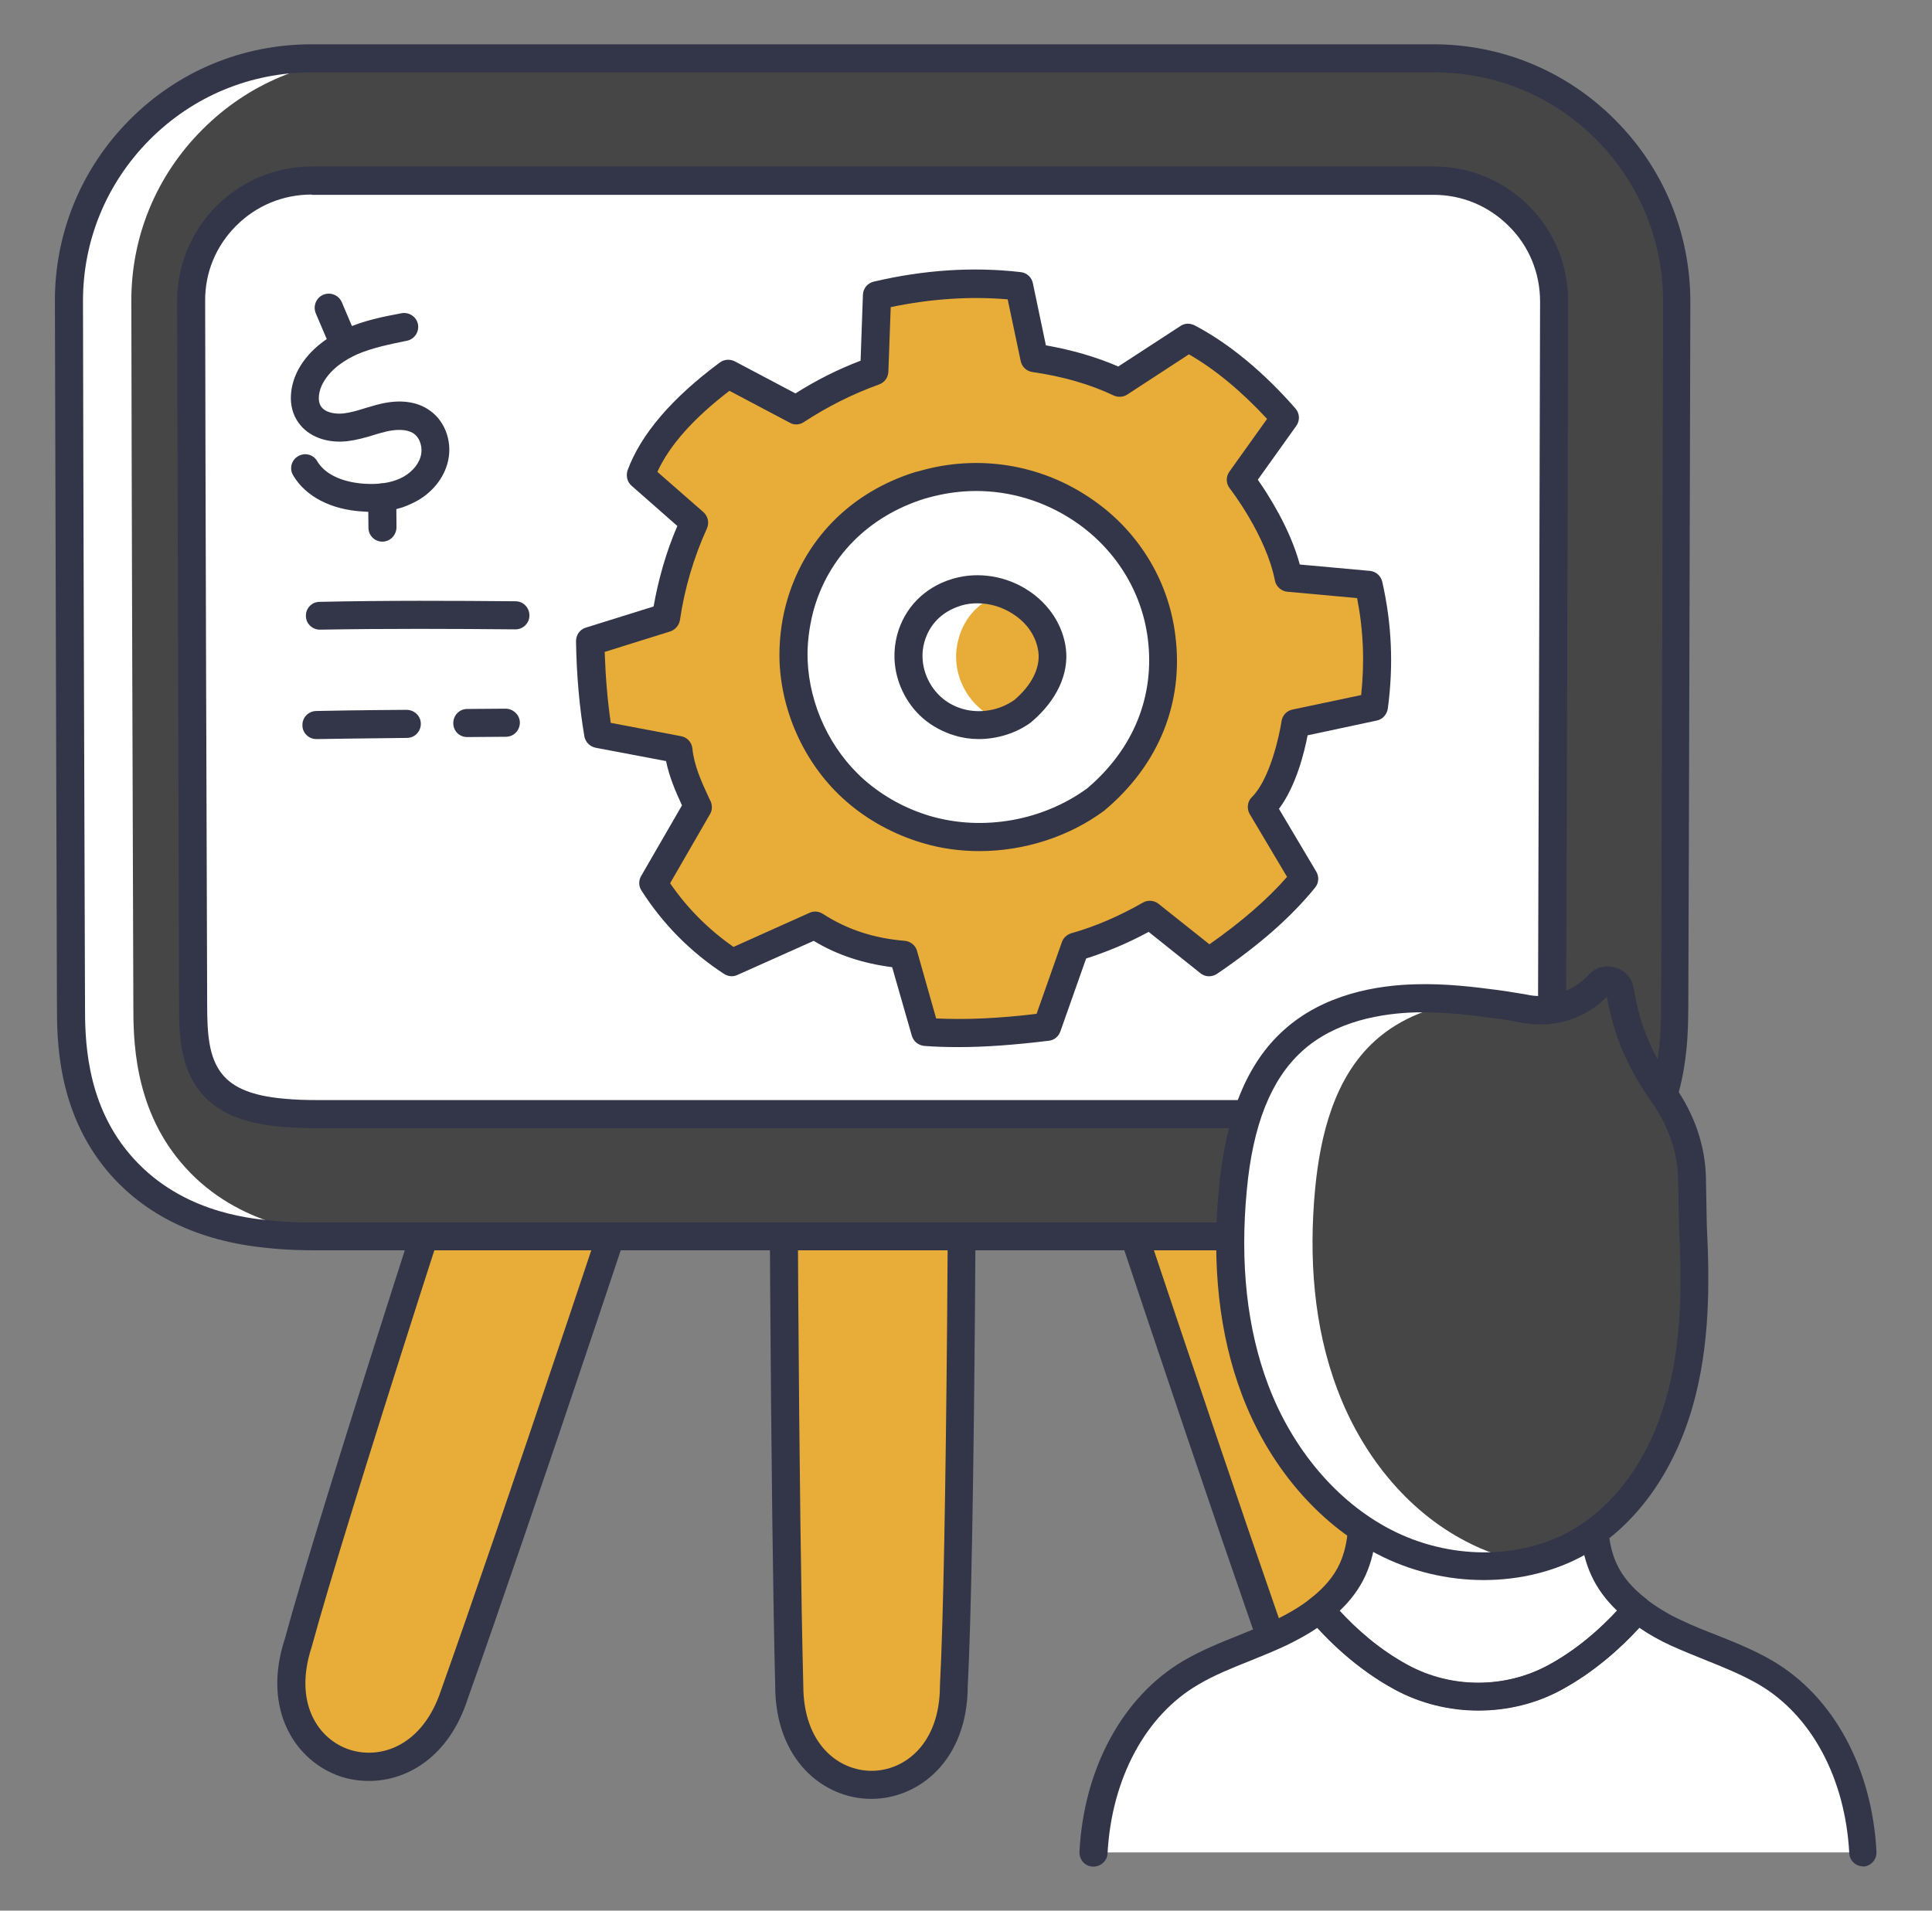
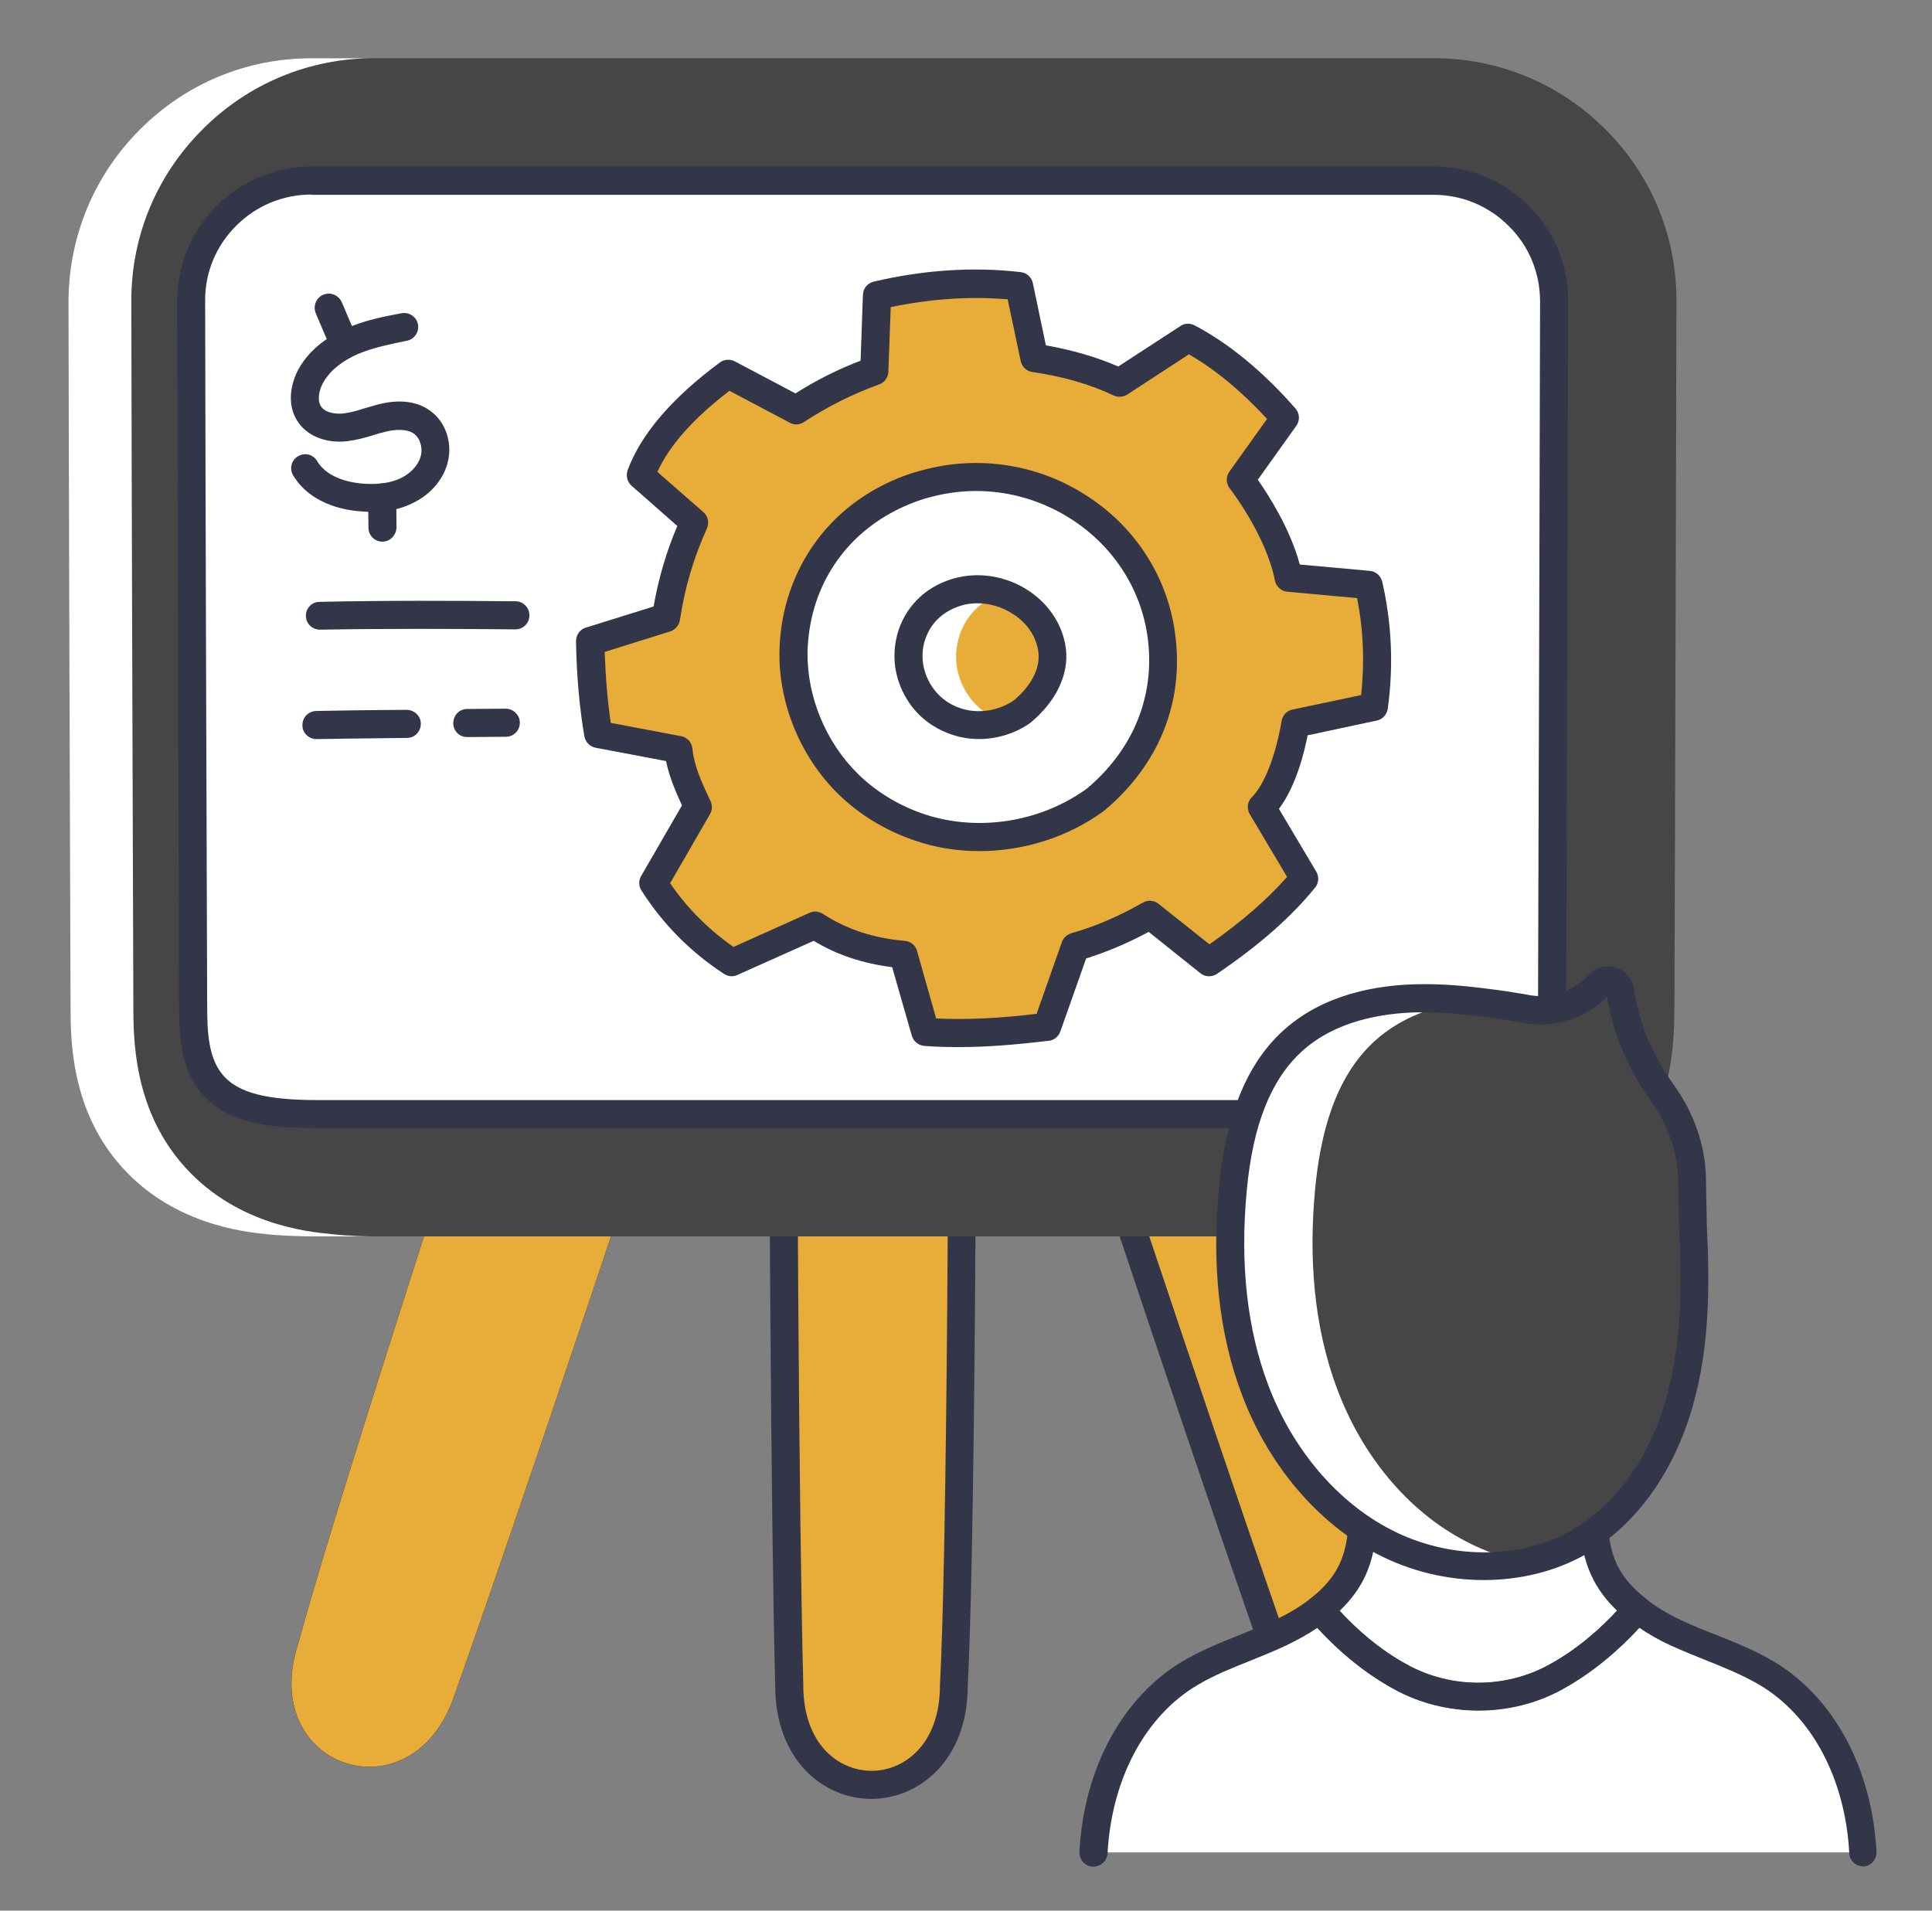
<svg xmlns="http://www.w3.org/2000/svg" width="91" height="90" viewBox="0 0 91 90" fill="none">
  <rect x="0" y="0" width="91" height="90" fill="#808080" stroke="none" />
  <path d="M44.912 79.405C44.912 85.636 37.166 85.636 37.166 79.405C36.948 70.909 36.853 51.682 36.867 33.982L45.335 36.764C45.348 55.05 45.226 73.65 44.912 79.405Z" fill="black" />
  <path d="M44.912 79.405C44.912 85.636 37.166 85.636 37.166 79.405C36.948 70.909 36.853 51.682 36.867 33.982L45.335 36.764C45.348 55.05 45.226 73.65 44.912 79.405Z" fill="#E8AC39" />
  <path d="M41.04 84.736C38.79 84.736 36.513 82.909 36.513 79.405C36.308 71.25 36.185 52.568 36.213 33.968C36.213 33.75 36.308 33.559 36.486 33.436C36.663 33.314 36.881 33.273 37.086 33.341L45.554 36.123C45.826 36.218 46.004 36.464 46.004 36.75C46.017 53.346 45.908 73.268 45.581 79.445C45.567 82.909 43.29 84.736 41.04 84.736ZM37.535 34.882C37.508 53.168 37.631 71.373 37.836 79.391C37.836 82.159 39.499 83.414 41.054 83.414C42.595 83.414 44.272 82.159 44.272 79.405C44.599 73.282 44.708 53.7 44.695 37.227L37.535 34.882Z" fill="#323648" />
  <path d="M26.968 36.751C21.241 54.137 15.554 71.823 14.054 77.4C12.104 83.319 19.468 85.732 21.418 79.814C24.268 71.796 30.39 53.564 35.886 36.737H26.968V36.751Z" fill="black" />
  <path d="M26.968 36.751C21.241 54.137 15.554 71.823 14.054 77.4C12.104 83.319 19.468 85.732 21.418 79.814C24.268 71.796 30.39 53.564 35.886 36.737H26.968V36.751Z" fill="#E8AC39" />
-   <path d="M17.381 83.891C16.931 83.891 16.482 83.823 16.059 83.687C13.918 82.978 12.322 80.537 13.413 77.209C15.022 71.278 21.145 52.309 26.327 36.559C26.422 36.287 26.668 36.109 26.954 36.109H35.859C36.077 36.109 36.268 36.205 36.391 36.382C36.513 36.559 36.554 36.778 36.486 36.968C30.704 54.655 24.759 72.368 22.018 80.059C21.159 82.705 19.222 83.891 17.381 83.891ZM27.445 37.419C22.291 53.073 16.277 71.7 14.681 77.578C13.809 80.223 14.995 81.941 16.468 82.418C17.941 82.896 19.918 82.228 20.777 79.609C23.477 72.041 29.272 54.791 34.959 37.405H27.445V37.419Z" fill="#323648" />
  <path d="M55.237 36.751H46.332C51.828 53.578 57.937 71.81 60.8 79.828C62.75 85.746 70.1 83.319 68.164 77.414C66.65 71.837 60.964 54.137 55.237 36.751Z" fill="black" />
  <path d="M55.237 36.751H46.332C51.828 53.578 57.937 71.81 60.8 79.828C62.75 85.746 70.1 83.319 68.164 77.414C66.65 71.837 60.964 54.137 55.237 36.751Z" fill="#E8AC39" />
  <path d="M64.823 83.891C62.982 83.891 61.046 82.705 60.173 80.032C57.432 72.355 51.486 54.641 45.705 36.955C45.636 36.75 45.677 36.532 45.8 36.368C45.923 36.191 46.127 36.096 46.332 36.096H55.236C55.523 36.096 55.768 36.273 55.864 36.546C61.059 52.296 67.182 71.264 68.791 77.237C69.868 80.523 68.287 82.978 66.146 83.687C65.723 83.823 65.273 83.891 64.823 83.891ZM47.246 37.418C52.932 54.791 58.727 72.055 61.427 79.609C62.286 82.241 64.264 82.909 65.737 82.432C67.209 81.955 68.396 80.237 67.537 77.618C65.927 71.7 59.927 53.059 54.773 37.418H47.246Z" fill="#323648" />
  <path d="M14.886 58.241C14.299 58.241 13.508 58.228 12.663 58.132C11.559 58.023 8.027 57.682 5.559 54.737C3.336 52.091 3.336 48.873 3.336 47.332C3.309 39.382 3.268 22.664 3.24 14.209C3.227 11.168 4.413 8.278 6.581 6.109C8.749 3.941 11.627 2.741 14.695 2.741H67.522C70.577 2.741 73.454 3.928 75.622 6.096C77.79 8.264 78.977 11.141 78.963 14.209C78.949 18.137 78.936 23.85 78.922 29.646C78.909 36.314 78.881 43.078 78.868 47.359C78.854 49.023 78.84 52.105 76.659 54.737C74.177 57.696 70.659 58.037 69.499 58.146C68.695 58.228 67.918 58.241 67.331 58.241H14.886Z" fill="#464646" />
  <path d="M17.817 58.241H14.872C14.286 58.241 13.495 58.228 12.649 58.146C11.545 58.037 8.013 57.696 5.545 54.75C3.322 52.105 3.322 48.887 3.322 47.346C3.295 39.382 3.24 22.678 3.227 14.223C3.227 11.168 4.413 8.278 6.581 6.109C8.749 3.928 11.627 2.741 14.681 2.741H17.627C14.558 2.741 11.681 3.941 9.527 6.109C7.358 8.278 6.172 11.155 6.186 14.209C6.199 22.664 6.254 39.368 6.281 47.332C6.281 48.873 6.281 52.091 8.504 54.737C10.972 57.682 14.49 58.023 15.608 58.132C16.454 58.228 17.231 58.241 17.817 58.241Z" fill="white" />
  <path d="M73.194 14.209C73.167 22.664 73.126 39.368 73.099 47.346C73.099 48.641 73.044 50.059 72.226 51.041C71.435 51.982 70.18 52.282 68.94 52.405C68.408 52.459 67.862 52.473 67.331 52.473H14.885C14.353 52.473 13.808 52.459 13.276 52.405C12.021 52.282 10.767 51.982 9.99 51.041C9.144 50.046 9.09 48.641 9.09 47.332C9.062 39.355 9.021 22.65 8.994 14.196C8.994 11.059 11.544 8.509 14.681 8.509H67.508C70.658 8.509 73.208 11.059 73.194 14.209Z" fill="white" />
-   <path d="M67.332 58.895H14.886C14.286 58.895 13.468 58.882 12.595 58.786C9.35 58.473 6.813 57.245 5.054 55.159C2.682 52.323 2.682 48.955 2.682 47.332C2.654 39.382 2.613 22.677 2.586 14.209C2.572 10.991 3.827 7.936 6.104 5.646C8.395 3.341 11.436 2.086 14.681 2.086H67.509C70.741 2.086 73.795 3.355 76.072 5.646C78.363 7.936 79.618 10.991 79.618 14.223L79.577 29.659C79.563 36.327 79.536 43.105 79.522 47.373C79.509 49.118 79.495 52.35 77.163 55.159C74.518 58.323 70.781 58.691 69.554 58.814C68.736 58.882 67.931 58.895 67.332 58.895ZM14.681 3.409C11.791 3.409 9.077 4.541 7.045 6.586C5.013 8.632 3.895 11.345 3.909 14.223C3.922 22.677 3.977 39.382 4.004 47.346C4.004 48.818 4.004 51.859 6.077 54.327C8.368 57.068 11.654 57.382 12.732 57.491C13.563 57.586 14.327 57.586 14.9 57.586H67.345C67.918 57.586 68.668 57.573 69.445 57.491C70.55 57.382 73.877 57.055 76.181 54.314C78.213 51.873 78.227 48.941 78.241 47.359C78.254 43.091 78.268 36.327 78.295 29.659L78.336 14.223C78.336 11.332 77.218 8.618 75.186 6.573C73.154 4.527 70.441 3.409 67.55 3.409H14.681Z" fill="#323648" />
  <path d="M67.331 53.141H14.885C14.422 53.141 13.822 53.127 13.194 53.073C11.981 52.95 10.467 52.663 9.472 51.477C8.435 50.25 8.435 48.505 8.435 47.345C8.408 39.368 8.367 22.663 8.34 14.223C8.34 12.518 8.994 10.909 10.194 9.709C11.394 8.509 12.99 7.841 14.694 7.841H67.522C69.213 7.841 70.808 8.495 72.008 9.695C73.208 10.895 73.863 12.491 73.863 14.195C73.849 18.136 73.835 23.863 73.822 29.659C73.808 36.313 73.781 43.063 73.767 47.332C73.754 48.859 73.672 50.332 72.731 51.45C71.722 52.65 70.113 52.936 68.994 53.045C68.394 53.127 67.794 53.141 67.331 53.141ZM14.681 9.164C13.331 9.164 12.076 9.682 11.122 10.636C10.167 11.591 9.649 12.845 9.663 14.195C9.676 22.65 9.731 39.355 9.758 47.332C9.758 48.614 9.813 49.813 10.481 50.618C11.013 51.259 11.899 51.614 13.331 51.75C13.89 51.804 14.422 51.818 14.885 51.818H67.331C67.781 51.818 68.326 51.804 68.872 51.75C70.317 51.614 71.19 51.259 71.722 50.618C72.376 49.827 72.444 48.614 72.444 47.332C72.458 43.077 72.472 36.327 72.499 29.673C72.513 23.877 72.526 18.15 72.54 14.209C72.54 12.859 72.022 11.591 71.067 10.65C70.113 9.695 68.858 9.177 67.522 9.177H14.681V9.164Z" fill="#323648" />
  <path d="M58.44 22.596C58.44 22.596 60.24 24.914 60.69 27.205L64.453 27.546C64.89 29.468 64.972 31.323 64.699 33.273L61.003 34.05C61.003 34.05 60.608 36.832 59.422 37.991L61.412 41.359C60.226 42.818 58.685 44.1 56.926 45.3L54.144 43.077C52.999 43.732 51.826 44.236 50.612 44.577L49.29 48.327C47.285 48.6 45.362 48.709 43.562 48.573L42.512 44.918C40.931 44.782 39.581 44.346 38.353 43.541L34.44 45.3C32.926 44.318 31.699 43.064 30.744 41.564L32.831 37.95C32.408 37.009 32.026 36.205 31.931 35.264L28.167 34.555C27.922 33.164 27.812 31.704 27.785 30.177L31.358 29.059C31.59 27.505 32.026 26.018 32.681 24.573L30.158 22.364C30.785 20.659 32.285 19.05 34.276 17.591L37.481 19.282C38.599 18.546 39.812 17.918 41.162 17.441L41.299 13.896C43.549 13.364 45.785 13.2 47.994 13.459L48.703 16.841C50.176 17.059 51.512 17.441 52.712 18L55.944 15.9C57.608 16.786 59.176 18.164 60.499 19.664L58.44 22.596Z" fill="black" />
  <path d="M58.44 22.596C58.44 22.596 60.24 24.914 60.69 27.205L64.453 27.546C64.89 29.468 64.972 31.323 64.699 33.273L61.003 34.05C61.003 34.05 60.608 36.832 59.422 37.991L61.412 41.359C60.226 42.818 58.685 44.1 56.926 45.3L54.144 43.077C52.999 43.732 51.826 44.236 50.612 44.577L49.29 48.327C47.285 48.6 45.362 48.709 43.562 48.573L42.512 44.918C40.931 44.782 39.581 44.346 38.353 43.541L34.44 45.3C32.926 44.318 31.699 43.064 30.744 41.564L32.831 37.95C32.408 37.009 32.026 36.205 31.931 35.264L28.167 34.555C27.922 33.164 27.812 31.704 27.785 30.177L31.358 29.059C31.59 27.505 32.026 26.018 32.681 24.573L30.158 22.364C30.785 20.659 32.285 19.05 34.276 17.591L37.481 19.282C38.599 18.546 39.812 17.918 41.162 17.441L41.299 13.896C43.549 13.364 45.785 13.2 47.994 13.459L48.703 16.841C50.176 17.059 51.512 17.441 52.712 18L55.944 15.9C57.608 16.786 59.176 18.164 60.499 19.664L58.44 22.596Z" fill="#E8AC39" />
  <path d="M51.622 37.65C49.372 39.314 46.331 39.859 43.631 39.082C42.39 38.727 41.231 38.1 40.263 37.241C38.517 35.714 37.453 33.45 37.358 31.132C37.331 30.3 37.426 29.468 37.644 28.677C38.394 25.814 40.508 23.755 43.331 22.882C43.399 22.868 43.467 22.841 43.549 22.827C48.663 21.382 54.049 24.736 54.717 30.014C55.058 32.618 54.226 35.455 51.622 37.65Z" fill="white" />
  <path d="M48.172 33.491C47.327 34.118 46.168 34.323 45.158 34.023C44.695 33.886 44.258 33.655 43.89 33.327C43.236 32.755 42.827 31.895 42.8 31.023C42.786 30.709 42.827 30.395 42.908 30.096C43.195 29.018 43.986 28.241 45.05 27.914C45.077 27.9 45.104 27.9 45.131 27.887C47.068 27.341 49.304 28.636 49.563 30.627C49.686 31.609 49.154 32.659 48.172 33.491Z" fill="black" />
  <path d="M48.172 33.491C47.327 34.118 46.168 34.323 45.158 34.023C44.695 33.886 44.258 33.655 43.89 33.327C43.236 32.755 42.827 31.895 42.8 31.023C42.786 30.709 42.827 30.395 42.908 30.096C43.195 29.018 43.986 28.241 45.05 27.914C45.077 27.9 45.104 27.9 45.131 27.887C47.068 27.341 49.304 28.636 49.563 30.627C49.686 31.609 49.154 32.659 48.172 33.491Z" fill="#E8AC39" />
  <path d="M47.231 33.968C46.577 34.186 45.84 34.214 45.172 34.023C44.709 33.886 44.259 33.641 43.904 33.327C43.249 32.754 42.84 31.895 42.813 31.023C42.8 30.709 42.84 30.395 42.922 30.095C43.209 29.018 43.999 28.241 45.063 27.913C45.09 27.913 45.118 27.9 45.145 27.886C45.827 27.695 46.536 27.736 47.19 27.954C46.168 28.295 45.418 29.059 45.145 30.109C45.063 30.409 45.022 30.723 45.036 31.036C45.063 31.909 45.472 32.768 46.127 33.341C46.427 33.614 46.809 33.832 47.231 33.968Z" fill="white" />
  <path d="M46.127 40.091C45.227 40.091 44.313 39.968 43.454 39.709C42.117 39.314 40.863 38.632 39.84 37.732C37.972 36.096 36.813 33.641 36.717 31.146C36.69 30.259 36.786 29.359 37.017 28.487C37.822 25.459 40.045 23.182 43.14 22.227L43.208 22.214L43.358 22.173C46.058 21.409 48.949 21.859 51.281 23.414C53.545 24.9 55.031 27.273 55.358 29.918C55.767 33.082 54.595 36.014 52.031 38.168C52.045 38.168 52.031 38.182 52.017 38.182C50.34 39.423 48.227 40.091 46.127 40.091ZM45.977 23.128C45.227 23.128 44.463 23.237 43.727 23.441L43.577 23.482C40.89 24.314 38.981 26.264 38.299 28.828C38.108 29.578 38.013 30.341 38.04 31.091C38.122 33.218 39.117 35.332 40.713 36.737C41.599 37.514 42.663 38.1 43.822 38.441C46.304 39.164 49.127 38.659 51.213 37.132C53.395 35.278 54.404 32.782 54.063 30.082C53.776 27.818 52.495 25.8 50.558 24.518C49.181 23.605 47.586 23.128 45.977 23.128Z" fill="#323648" />
  <path d="M46.1 34.813C45.718 34.813 45.336 34.759 44.981 34.65C44.422 34.486 43.891 34.2 43.454 33.818C42.663 33.123 42.172 32.086 42.132 31.036C42.118 30.654 42.159 30.286 42.254 29.918C42.595 28.636 43.536 27.668 44.845 27.273L44.941 27.245C46.1 26.918 47.422 27.136 48.459 27.832C49.427 28.473 50.068 29.468 50.204 30.545C50.354 31.745 49.768 33 48.595 33.995C48.581 34.009 48.568 34.009 48.568 34.023C47.859 34.541 46.972 34.813 46.1 34.813ZM46.045 28.418C45.8 28.418 45.541 28.445 45.309 28.514L45.227 28.541C44.368 28.814 43.768 29.413 43.536 30.259C43.468 30.505 43.441 30.75 43.454 30.995C43.481 31.691 43.809 32.373 44.327 32.836C44.613 33.095 44.968 33.286 45.35 33.395C46.168 33.627 47.081 33.464 47.777 32.973C48.595 32.277 49.004 31.459 48.909 30.709C48.813 30 48.404 29.373 47.736 28.936C47.218 28.595 46.632 28.418 46.045 28.418Z" fill="#323648" />
  <path d="M45.158 49.323C44.599 49.323 44.054 49.309 43.535 49.268C43.263 49.241 43.031 49.064 42.949 48.791L42.022 45.559C40.645 45.382 39.431 44.987 38.326 44.318L34.726 45.928C34.522 46.023 34.29 45.996 34.099 45.873C32.531 44.85 31.222 43.528 30.213 41.946C30.076 41.741 30.076 41.468 30.199 41.264L32.122 37.937C31.808 37.255 31.522 36.587 31.372 35.85L28.058 35.223C27.785 35.168 27.581 34.964 27.526 34.691C27.294 33.341 27.158 31.828 27.131 30.205C27.131 29.918 27.308 29.646 27.595 29.564L30.785 28.568C31.017 27.259 31.385 25.977 31.904 24.777L29.749 22.882C29.544 22.705 29.476 22.418 29.558 22.159C30.185 20.455 31.645 18.75 33.908 17.073C34.113 16.923 34.385 16.909 34.604 17.018L37.467 18.532C38.435 17.918 39.458 17.4 40.535 16.991L40.645 13.882C40.658 13.582 40.863 13.337 41.149 13.268C43.522 12.709 45.854 12.559 48.076 12.818C48.363 12.846 48.594 13.064 48.649 13.337L49.263 16.268C50.504 16.487 51.635 16.814 52.672 17.264L55.604 15.355C55.808 15.218 56.054 15.218 56.272 15.328C57.881 16.173 59.517 17.523 61.017 19.241C61.222 19.473 61.235 19.814 61.058 20.059L59.245 22.596C59.749 23.318 60.772 24.914 61.222 26.591L64.522 26.891C64.808 26.918 65.04 27.123 65.108 27.409C65.558 29.4 65.64 31.364 65.367 33.382C65.326 33.655 65.122 33.887 64.849 33.941L61.59 34.637C61.44 35.428 61.044 37.037 60.24 38.1L61.999 41.059C62.135 41.291 62.122 41.591 61.944 41.809C60.826 43.187 59.313 44.523 57.322 45.873C57.076 46.037 56.763 46.023 56.544 45.846L54.104 43.896C53.122 44.428 52.14 44.837 51.158 45.15L49.944 48.587C49.863 48.818 49.658 48.996 49.413 49.023C47.844 49.214 46.44 49.323 45.158 49.323ZM44.094 47.973C45.499 48.041 47.054 47.973 48.826 47.755L50.013 44.387C50.081 44.182 50.245 44.032 50.449 43.964C51.567 43.65 52.713 43.159 53.831 42.518C54.063 42.382 54.363 42.409 54.567 42.573L56.967 44.482C58.481 43.418 59.694 42.368 60.622 41.305L58.863 38.346C58.713 38.087 58.754 37.746 58.972 37.541C59.804 36.709 60.254 34.691 60.363 33.968C60.404 33.696 60.608 33.477 60.881 33.423L64.113 32.741C64.276 31.187 64.222 29.714 63.922 28.173L60.635 27.873C60.349 27.846 60.104 27.628 60.049 27.341C59.64 25.227 57.949 23.032 57.922 23.005C57.745 22.773 57.731 22.459 57.908 22.214L59.681 19.732C58.495 18.45 57.24 17.4 55.999 16.691L53.094 18.587C52.904 18.709 52.658 18.723 52.454 18.628C51.335 18.096 50.04 17.727 48.622 17.523C48.349 17.482 48.131 17.277 48.076 17.005L47.463 14.1C45.69 13.95 43.835 14.073 41.954 14.468L41.844 17.509C41.831 17.782 41.667 18.014 41.408 18.109C40.154 18.559 38.967 19.159 37.863 19.882C37.658 20.018 37.399 20.032 37.194 19.909L34.358 18.409C32.681 19.691 31.535 20.973 30.963 22.227L33.131 24.123C33.349 24.314 33.417 24.628 33.294 24.9C32.681 26.25 32.245 27.709 32.026 29.209C31.985 29.455 31.808 29.659 31.576 29.741L28.481 30.709C28.522 31.896 28.617 33.014 28.767 34.05L32.081 34.678C32.367 34.732 32.585 34.964 32.613 35.264C32.694 36.055 33.022 36.791 33.417 37.637L33.472 37.746C33.554 37.937 33.554 38.168 33.444 38.346L31.563 41.605C32.367 42.778 33.376 43.787 34.549 44.605L38.135 42.996C38.34 42.9 38.572 42.928 38.763 43.05C39.881 43.773 41.135 44.196 42.622 44.318C42.895 44.346 43.126 44.537 43.194 44.796L44.094 47.973Z" fill="#323648" />
  <path d="M15.063 29.66C14.709 29.66 14.409 29.373 14.409 29.019C14.395 28.65 14.695 28.35 15.05 28.35C18.186 28.282 21.322 28.296 24.281 28.323C24.65 28.323 24.936 28.623 24.936 28.991C24.936 29.36 24.636 29.646 24.281 29.646C21.322 29.619 18.2 29.605 15.063 29.66Z" fill="#323648" />
  <path d="M22.004 34.719C21.636 34.719 21.35 34.432 21.35 34.064C21.35 33.696 21.636 33.396 22.004 33.396L23.818 33.382C24.159 33.382 24.486 33.669 24.486 34.037C24.486 34.405 24.2 34.705 23.831 34.705L22.004 34.719Z" fill="#323648" />
  <path d="M14.899 34.814C14.545 34.814 14.245 34.527 14.245 34.173C14.231 33.805 14.517 33.505 14.886 33.491C15.486 33.477 17.04 33.45 19.154 33.437C19.508 33.437 19.822 33.723 19.822 34.091C19.822 34.459 19.535 34.759 19.167 34.759C17.067 34.786 15.526 34.8 14.926 34.814C14.913 34.814 14.899 34.814 14.899 34.814Z" fill="#323648" />
  <path d="M17.49 24.11C17.367 24.11 17.245 24.11 17.108 24.096C15.595 24.014 14.395 23.387 13.808 22.391C13.617 22.078 13.727 21.669 14.04 21.491C14.354 21.3 14.763 21.41 14.94 21.723C15.458 22.596 16.686 22.76 17.177 22.787C17.831 22.828 18.39 22.746 18.84 22.541C19.317 22.323 19.686 21.941 19.808 21.519C19.931 21.11 19.795 20.646 19.495 20.428C19.127 20.169 18.54 20.25 18.227 20.319C18.008 20.373 17.79 20.428 17.586 20.496C17.19 20.619 16.795 20.728 16.358 20.782C15.39 20.891 14.531 20.564 14.068 19.923C13.481 19.119 13.686 18.082 14.054 17.401C14.613 16.378 15.581 15.791 16.29 15.478C17.149 15.096 18.036 14.919 18.908 14.755C19.263 14.687 19.617 14.919 19.686 15.273C19.754 15.628 19.522 15.982 19.168 16.05C18.377 16.214 17.545 16.378 16.822 16.691C16.304 16.923 15.595 17.346 15.213 18.041C15.022 18.382 14.927 18.873 15.131 19.16C15.349 19.46 15.84 19.514 16.195 19.473C16.522 19.432 16.849 19.337 17.19 19.228C17.436 19.16 17.681 19.078 17.927 19.023C18.854 18.805 19.658 18.914 20.245 19.337C21.008 19.869 21.349 20.919 21.063 21.873C20.831 22.664 20.204 23.36 19.372 23.728C18.854 23.987 18.213 24.11 17.49 24.11Z" fill="#323648" />
  <path d="M16.222 16.896C15.963 16.896 15.718 16.746 15.609 16.487L14.872 14.755C14.736 14.414 14.886 14.032 15.227 13.882C15.568 13.746 15.95 13.896 16.1 14.237L16.836 15.969C16.972 16.309 16.822 16.691 16.481 16.841C16.4 16.882 16.304 16.896 16.222 16.896Z" fill="#323648" />
  <path d="M18.008 25.514C17.654 25.514 17.354 25.227 17.354 24.859L17.34 23.441C17.34 23.073 17.626 22.773 17.994 22.773H18.008C18.363 22.773 18.663 23.059 18.663 23.427L18.676 24.846C18.663 25.214 18.376 25.514 18.008 25.514Z" fill="#323648" />
  <path d="M65.994 78.996C68.244 80.223 71.012 80.223 73.262 78.996C74.967 78.069 76.262 76.8 77.108 75.805C76.453 75.287 75.894 74.673 75.553 73.923C74.571 71.809 75.512 69.314 74.776 67.105H64.494C63.744 69.3 64.685 71.796 63.717 73.923C63.376 74.673 62.817 75.287 62.162 75.805C62.994 76.8 64.289 78.069 65.994 78.996Z" fill="white" />
  <path d="M83.175 78.791C81.839 78.014 80.353 77.577 78.962 76.923C78.321 76.623 77.68 76.255 77.107 75.805C76.262 76.8 74.966 78.068 73.262 78.996C71.012 80.223 68.243 80.223 65.993 78.996C64.289 78.068 62.993 76.8 62.148 75.805C61.589 76.255 60.948 76.623 60.294 76.923C58.903 77.577 57.403 78.014 56.08 78.791C53.148 80.509 51.675 83.918 51.512 87.259H87.757C87.58 83.918 86.107 80.509 83.175 78.791Z" fill="white" />
  <path d="M69.636 80.578C68.272 80.578 66.909 80.25 65.681 79.582C63.854 78.587 62.477 77.209 61.645 76.228C61.522 76.091 61.468 75.914 61.495 75.737C61.509 75.559 61.604 75.396 61.741 75.287C62.382 74.782 62.831 74.25 63.104 73.65C63.554 72.668 63.541 71.537 63.513 70.337C63.486 69.205 63.472 68.032 63.854 66.9C63.95 66.627 64.195 66.45 64.481 66.45H74.763C75.05 66.45 75.295 66.627 75.391 66.9C75.772 68.032 75.759 69.205 75.731 70.337C75.704 71.537 75.691 72.655 76.141 73.65C76.413 74.25 76.863 74.782 77.504 75.287C77.641 75.396 77.736 75.559 77.75 75.737C77.763 75.914 77.709 76.091 77.6 76.228C76.768 77.209 75.391 78.587 73.577 79.582C72.377 80.25 71 80.578 69.636 80.578ZM66.309 78.423C68.354 79.541 70.904 79.541 72.95 78.423C74.313 77.687 75.404 76.691 76.168 75.873C75.636 75.368 75.227 74.809 74.954 74.209C74.368 72.941 74.395 71.618 74.422 70.323C74.436 69.423 74.45 68.578 74.272 67.787H65C64.822 68.578 64.836 69.437 64.85 70.323C64.877 71.618 64.891 72.941 64.318 74.209C64.045 74.809 63.636 75.368 63.104 75.873C63.854 76.691 64.945 77.687 66.309 78.423Z" fill="#323648" />
  <path d="M87.758 87.914C87.403 87.914 87.117 87.641 87.103 87.286C86.912 83.768 85.331 80.809 82.849 79.35C82.072 78.9 81.24 78.559 80.353 78.205C79.808 77.986 79.235 77.755 78.69 77.509C78.158 77.264 77.653 76.977 77.217 76.677C76.371 77.591 75.144 78.723 73.59 79.568C71.149 80.891 68.121 80.891 65.681 79.568C64.126 78.723 62.899 77.605 62.053 76.677C61.617 76.977 61.112 77.25 60.581 77.509C60.022 77.768 59.462 78 58.917 78.218C58.031 78.573 57.199 78.9 56.422 79.364C53.953 80.809 52.358 83.782 52.167 87.3C52.153 87.668 51.826 87.941 51.471 87.927C51.103 87.914 50.831 87.6 50.844 87.232C51.049 83.277 52.89 79.909 55.74 78.232C56.599 77.727 57.526 77.359 58.412 77.005C58.944 76.786 59.49 76.568 60.008 76.336C60.662 76.023 61.249 75.682 61.726 75.3C62.012 75.082 62.408 75.123 62.64 75.395C63.403 76.296 64.644 77.536 66.294 78.436C68.34 79.555 70.89 79.555 72.935 78.436C74.585 77.536 75.826 76.282 76.59 75.395C76.822 75.123 77.217 75.082 77.503 75.3C77.994 75.682 78.567 76.036 79.222 76.336C79.74 76.582 80.285 76.8 80.817 77.005C81.703 77.359 82.631 77.727 83.49 78.232C86.353 79.909 88.181 83.277 88.385 87.232C88.399 87.6 88.126 87.9 87.758 87.927C87.785 87.914 87.772 87.914 87.758 87.914Z" fill="#323648" />
  <path d="M79.099 66C78.349 68.686 76.767 71.223 74.367 72.614C71.599 74.223 68.012 74.087 65.176 72.614C62.339 71.141 60.239 68.441 59.108 65.455C57.976 62.468 57.771 59.182 58.057 56.005C58.303 53.455 58.971 50.755 60.867 49.036C62.421 47.618 64.603 47.073 66.703 47.032C67.971 47.005 69.226 47.141 70.467 47.291C70.958 47.346 71.462 47.455 71.967 47.523C73.207 47.714 74.448 47.277 75.294 46.364C75.621 45.996 76.221 46.187 76.303 46.677C76.576 48.396 77.176 49.909 78.308 51.491C79.153 52.664 79.657 54.055 79.685 55.5L79.726 57.723C79.862 60.505 79.862 63.327 79.099 66Z" fill="#464646" />
  <path d="M71.817 73.582C69.594 74.032 67.194 73.664 65.176 72.614C62.339 71.141 60.239 68.441 59.108 65.455C57.976 62.468 57.758 59.182 58.057 56.005C58.303 53.455 58.958 50.768 60.867 49.036C62.421 47.618 64.603 47.086 66.703 47.032C67.535 47.018 68.367 47.059 69.185 47.141C67.548 47.359 65.967 47.932 64.753 49.036C62.858 50.755 62.189 53.455 61.944 56.005C61.644 59.196 61.862 62.468 62.994 65.455C64.112 68.441 66.212 71.141 69.062 72.614C69.921 73.064 70.848 73.391 71.817 73.582Z" fill="white" />
  <path d="M69.88 74.428C68.175 74.428 66.43 74.019 64.862 73.2C62.052 71.741 59.734 69 58.493 65.687C57.43 62.878 57.062 59.591 57.416 55.937C57.743 52.514 58.739 50.087 60.443 48.546C62.339 46.814 64.889 46.405 66.702 46.364C68.08 46.323 69.416 46.487 70.561 46.637C70.875 46.678 71.202 46.732 71.53 46.787C71.707 46.814 71.898 46.841 72.075 46.882C73.098 47.046 74.121 46.678 74.816 45.928C75.143 45.573 75.621 45.437 76.084 45.573C76.548 45.709 76.889 46.091 76.957 46.582C77.23 48.259 77.802 49.664 78.852 51.123C79.807 52.459 80.325 53.973 80.352 55.5L80.393 57.723C80.53 60.45 80.543 63.368 79.739 66.205C78.852 69.341 77.066 71.837 74.693 73.214C73.275 74.019 71.598 74.428 69.88 74.428ZM67.071 47.687C66.948 47.687 66.839 47.687 66.716 47.687C65.134 47.728 62.911 48.069 61.316 49.528C59.87 50.85 59.011 52.978 58.725 56.073C58.398 59.523 58.739 62.605 59.734 65.237C60.866 68.25 62.966 70.732 65.489 72.041C68.23 73.473 71.598 73.487 74.052 72.069C76.125 70.868 77.693 68.659 78.484 65.85C79.234 63.205 79.221 60.409 79.084 57.778L79.043 55.541C79.016 54.273 78.58 53.019 77.789 51.9C76.671 50.332 76.002 48.764 75.689 46.95C74.693 47.959 73.289 48.423 71.884 48.205C71.693 48.178 71.516 48.15 71.325 48.109C71.011 48.055 70.712 48 70.412 47.973C69.389 47.823 68.23 47.687 67.071 47.687Z" fill="#323648" />
</svg>